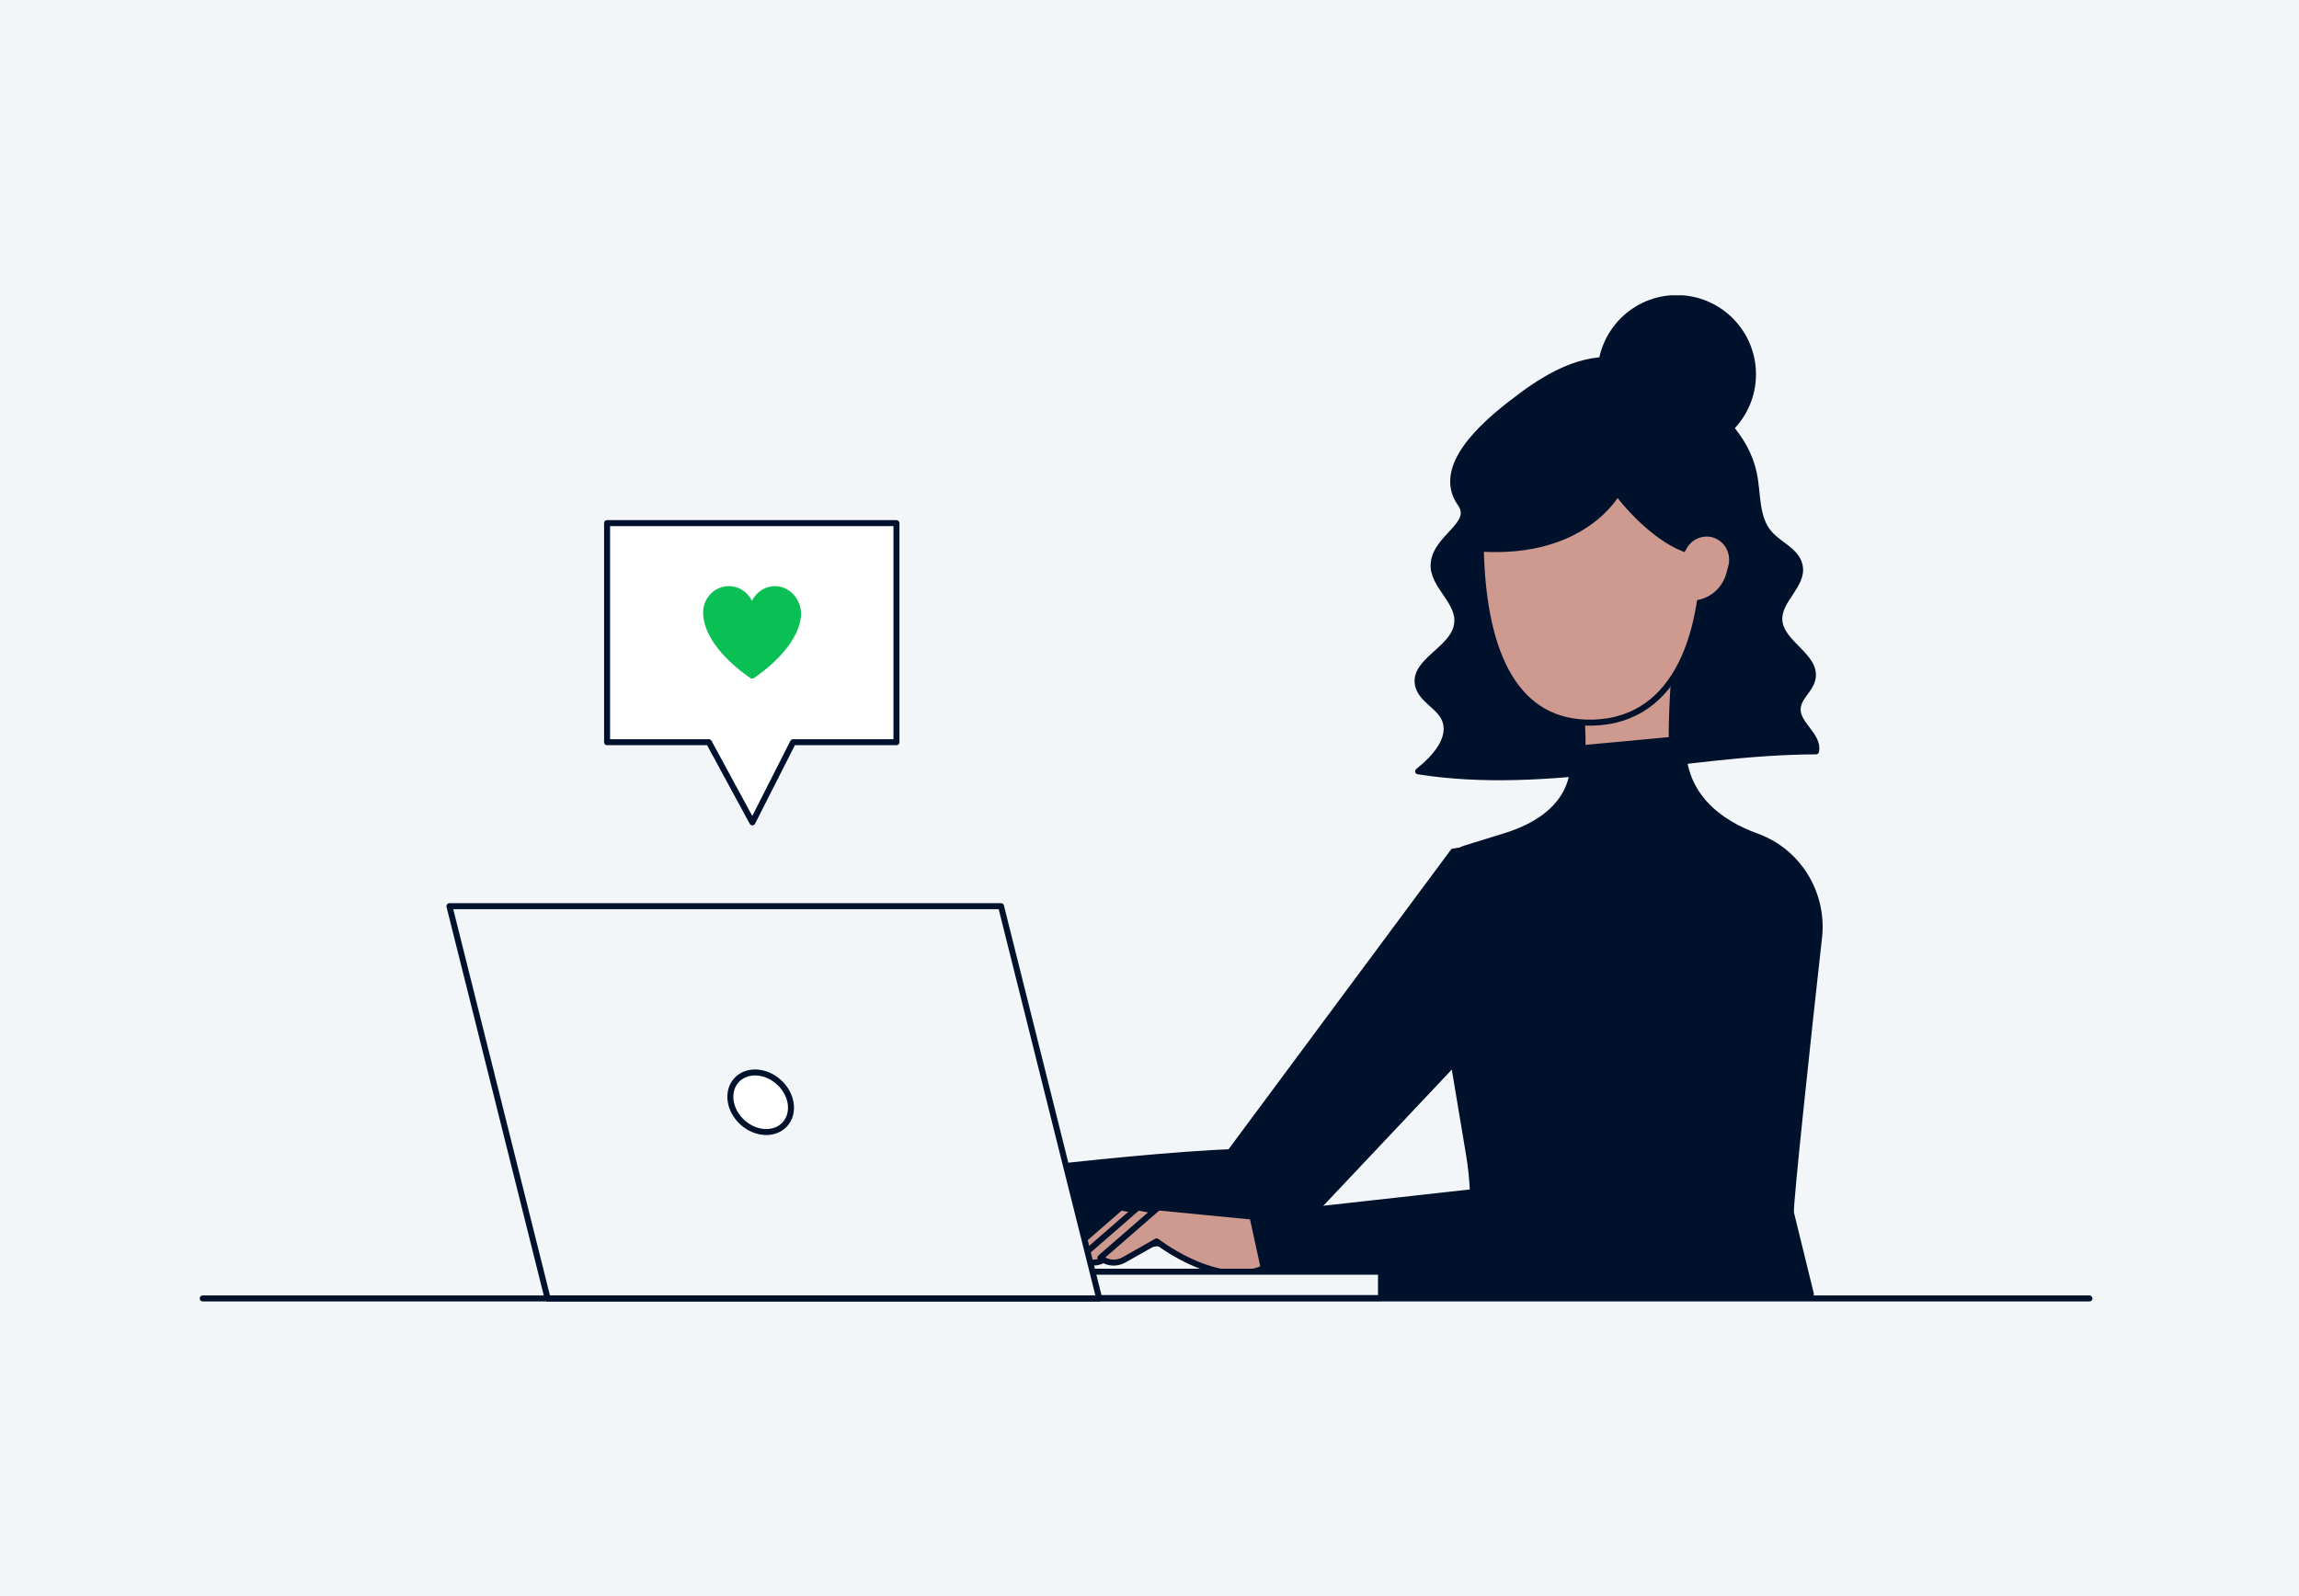
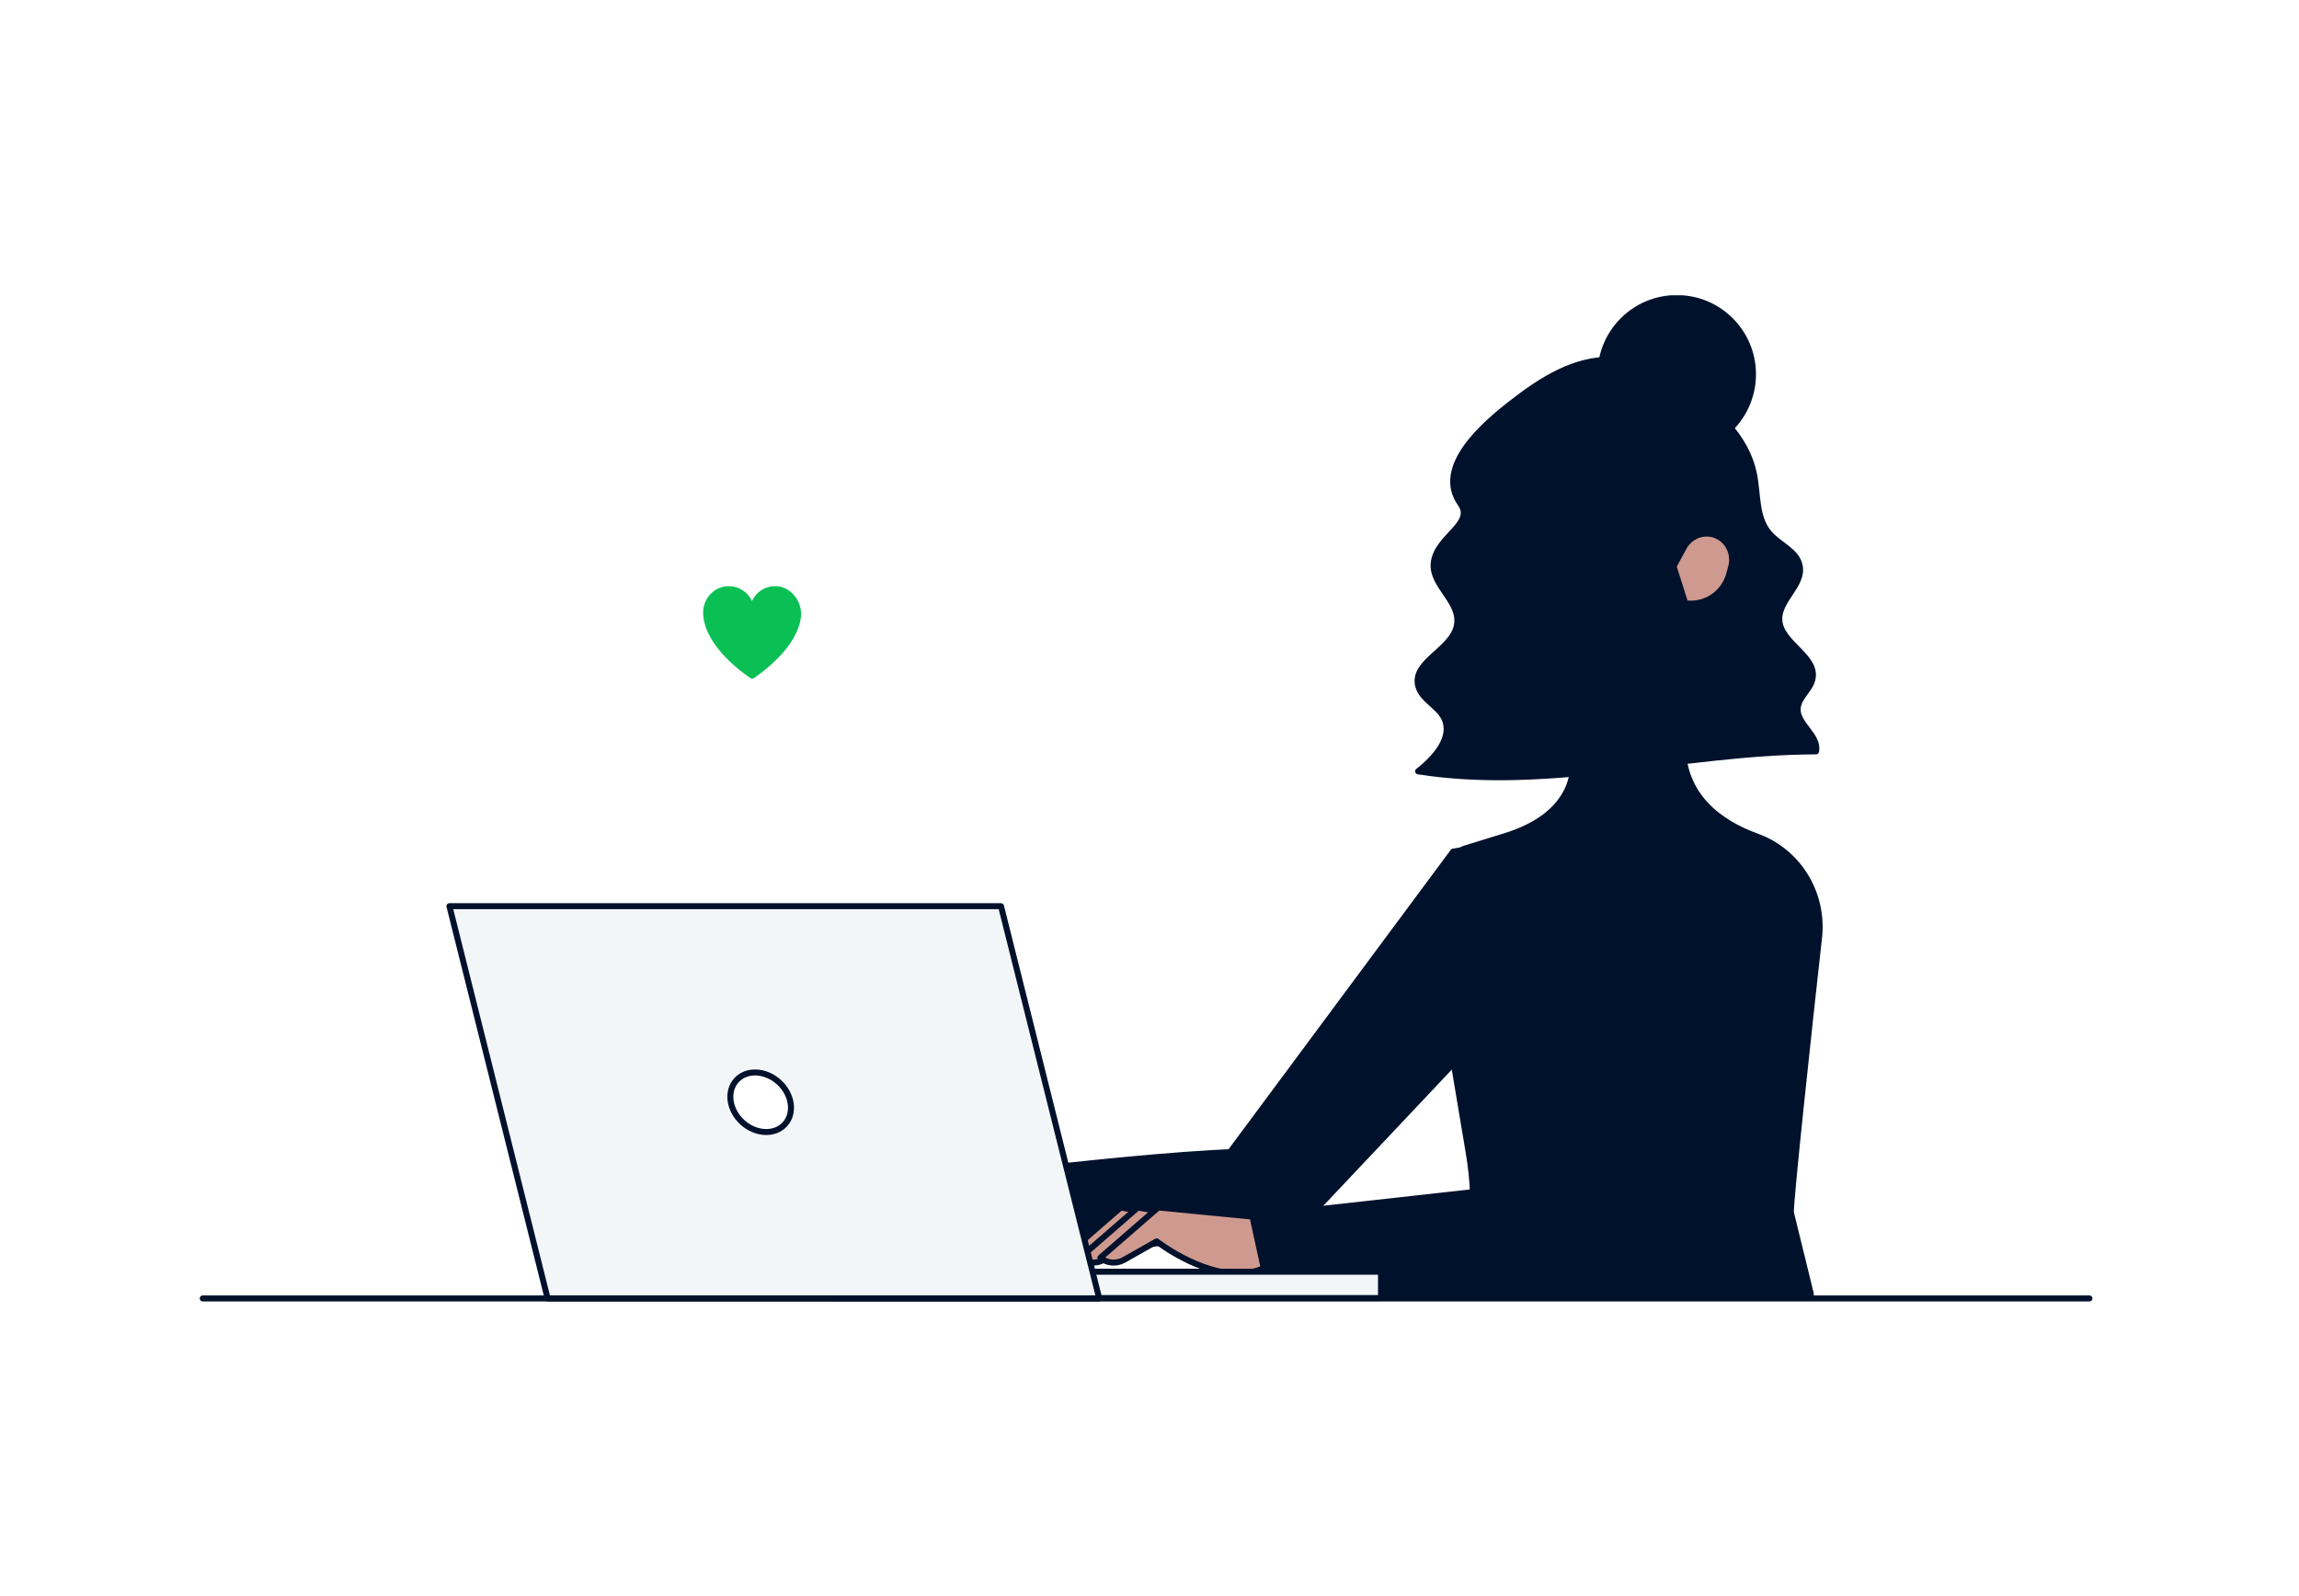
<svg xmlns="http://www.w3.org/2000/svg" fill="none" viewBox="0 0 576 400">
-   <path fill="#F3F6F9" d="M0 0H576V400H0z" />
  <g clip-path="url(#a)">
-     <path fill="#fff" stroke="#00112E" stroke-linecap="round" stroke-linejoin="round" stroke-miterlimit="10" stroke-width="1.5" d="M224.6 131.1h-72.5V186h25.5l10.9 20.1 10.2-20.1h25.9z" />
    <path fill="#0ABF53" d="M194.5 146.9c-2.7-.1-5 1.4-6.1 3.7-1.1-2.3-3.4-3.8-6.1-3.7-3.8.2-6.5 3.6-6.1 7.4.7 7.9 10 14.4 11.9 15.7.2.1.5.1.7 0 1.9-1.3 11.2-7.8 11.9-15.7.2-3.7-2.5-7.2-6.2-7.4" />
    <path fill="#00112C" stroke="#00112C" stroke-linecap="round" stroke-linejoin="round" stroke-miterlimit="10" stroke-width="1.5" d="m239.5 315.8-3.2-20s74.5-9.6 85.6-6.6c12.6 3.4 5.5 11.3-4 16.6-11.6 6.5-78.4 10-78.4 10M359.2 141.2c-.5 5.7 7 9.6 5.8 15.6-1.2 6.1-11.1 9-9.7 15 .8 3.4 4.9 5 6.5 8.1 2.4 4.9-2.3 10.1-6.5 13.4 33 5.2 66.4-4.9 99.7-5 .8-4-4.9-6.8-4.6-10.8.2-2.8 3.1-4.6 3.7-7.3 1.3-5.7-8-8.9-8.3-14.8-.3-5 6.1-8.8 5.1-13.6-.7-3.7-5.1-5.2-7.6-8.1-3.5-4-2.8-10-3.9-15.1-1.9-9.1-9.3-15.9-17-21.1-5.6-3.7-11.7-7-18.4-7.3-9.3-.4-17.8 5-25.1 10.7-7 5.4-19.5 16.1-13 25.3 3.7 5.2-6.1 8.3-6.7 15" />
    <path fill="#00112C" stroke="#00112C" stroke-linecap="round" stroke-linejoin="round" stroke-miterlimit="10" stroke-width="1.5" d="M420.1 112.9c10.549 0 19.1-8.551 19.1-19.1s-8.551-19.1-19.1-19.1S401 83.251 401 93.8s8.551 19.1 19.1 19.1" />
-     <path fill="#CE998E" stroke="#00112C" stroke-linecap="round" stroke-linejoin="round" stroke-miterlimit="10" stroke-width="1.5" d="M394.9 168.4s5.8 31.5-4.7 36.1 33.8 4.7 30.3-4.7-.4-37.4-.4-37.4z" />
-     <path fill="#CE998E" stroke="#00112C" stroke-linecap="round" stroke-linejoin="round" stroke-miterlimit="10" stroke-width="1.5" d="M399 181.1c21.8-.5 28.3-23.8 27.8-45.5s-11.6-38.7-24.4-38.4c-12.9.3-32.1 12.7-31.4 40.2.6 27.5 9.3 44.1 28 43.7" />
    <path fill="#00112C" stroke="#00112C" stroke-linecap="round" stroke-linejoin="round" stroke-miterlimit="10" stroke-width="1.5" d="M427 138.1v.6c-11.2-.7-21.8-15.2-21.8-15.2s-8.2 15.6-34.2 14c0-25.9 19.9-41.5 35.1-39.7 12.6 1.4 22.2 18.6 20.9 40.3M440.1 209.6c-9.4-3.4-18.5-10.2-18.5-22.9 0-.8-.7-1.5-1.5-1.4l-24.7 2.3c-.8.1-1.4.8-1.3 1.6.5 4 .2 15.1-17.2 20.4l-9.7 3c-3 .9-5.1 3.8-5 7l1.1 41.3L368 289c1.1 6.5 1.4 13.1.8 19.6l-5.9 15.7h90.8l-5-20.4c-.2-2.4 4.4-45.2 7.1-69.4 1-10.9-5.4-21.2-15.7-24.9" />
    <path fill="#CE998E" d="m420.1 142 2.5-4.6c1.6-2.8 5.2-3.8 7.9-2.1 2.1 1.3 3.1 3.8 2.6 6.2l-.5 1.9c-1.1 4.5-5.2 7.5-9.8 7.1z" />
    <path fill="#00112C" stroke="#00112C" stroke-linecap="round" stroke-linejoin="round" stroke-miterlimit="10" stroke-width="1.5" d="m372 258.2-1.1-40.1c-.1-3.3-3.3-5.7-6.5-4.7h-.3l-60.4 81.4c-4.6 4.4-5.2 11.5-1.4 16.6 3.9 5.2 11.1 6.5 16.6 3.1z" />
    <path fill="#CE998E" stroke="#00112C" stroke-linecap="round" stroke-linejoin="round" stroke-miterlimit="10" stroke-width="1.5" d="m280.8 302.6-14.5 12.6c1.6 1.4 3.9 1.6 5.8.6l10.8-9.1 3.3-1.2c.9-.3.8-1.7-.1-1.9z" />
    <path fill="#CE998E" stroke="#00112C" stroke-linecap="round" stroke-linejoin="round" stroke-miterlimit="10" stroke-width="1.5" d="m285.1 302.6-14.5 12.6c1.6 1.4 3.9 1.6 5.8.6l10.8-9.1 3.3-1.2c.9-.3.8-1.7-.1-1.9z" />
    <path fill="#CE998E" stroke="#00112C" stroke-linecap="round" stroke-linejoin="round" stroke-miterlimit="10" stroke-width="1.5" d="m313.9 304.9-23.7-2.3-14.5 12.6c1.6 1.4 3.9 1.6 5.8.6l8.3-4.7s13.2 10.3 24.2 7.6c10.8-2.6 4.3-13.3-.1-13.8" />
    <path fill="#00112C" stroke="#00112C" stroke-linecap="round" stroke-linejoin="round" stroke-miterlimit="10" stroke-width="1.5" d="m375.9 298-62.1 6.9 4.1 18.8s59.6 2.3 69-2.1 10-25.9-11-23.6" />
    <path fill="#F3F6F9" stroke="#00112C" stroke-linecap="round" stroke-linejoin="round" stroke-miterlimit="10" stroke-width="1.5" d="M346 318.7H207.8v6.6H346z" />
    <path fill="#F3F6F9" stroke="#00112C" stroke-linecap="round" stroke-linejoin="round" stroke-miterlimit="10" stroke-width="1.5" d="M250.8 227.1H112.6l24.6 98.3h138.2z" />
    <path stroke="#00112C" stroke-linecap="round" stroke-linejoin="round" stroke-miterlimit="10" stroke-width="1.5" d="M50.8 325.4h472.7" />
    <path fill="#fff" stroke="#00112C" stroke-linecap="round" stroke-linejoin="round" stroke-miterlimit="10" stroke-width="1.5" d="M196.653 281.747c2.524-2.78 1.851-7.502-1.502-10.545-3.354-3.044-8.118-3.256-10.642-.475s-1.851 7.502 1.503 10.545 8.117 3.256 10.641.475" />
  </g>
  <defs>
    <clipPath id="a">
      <path fill="#fff" d="M0 0H474.3V252.1H0z" transform="translate(50 74)" />
    </clipPath>
  </defs>
</svg>